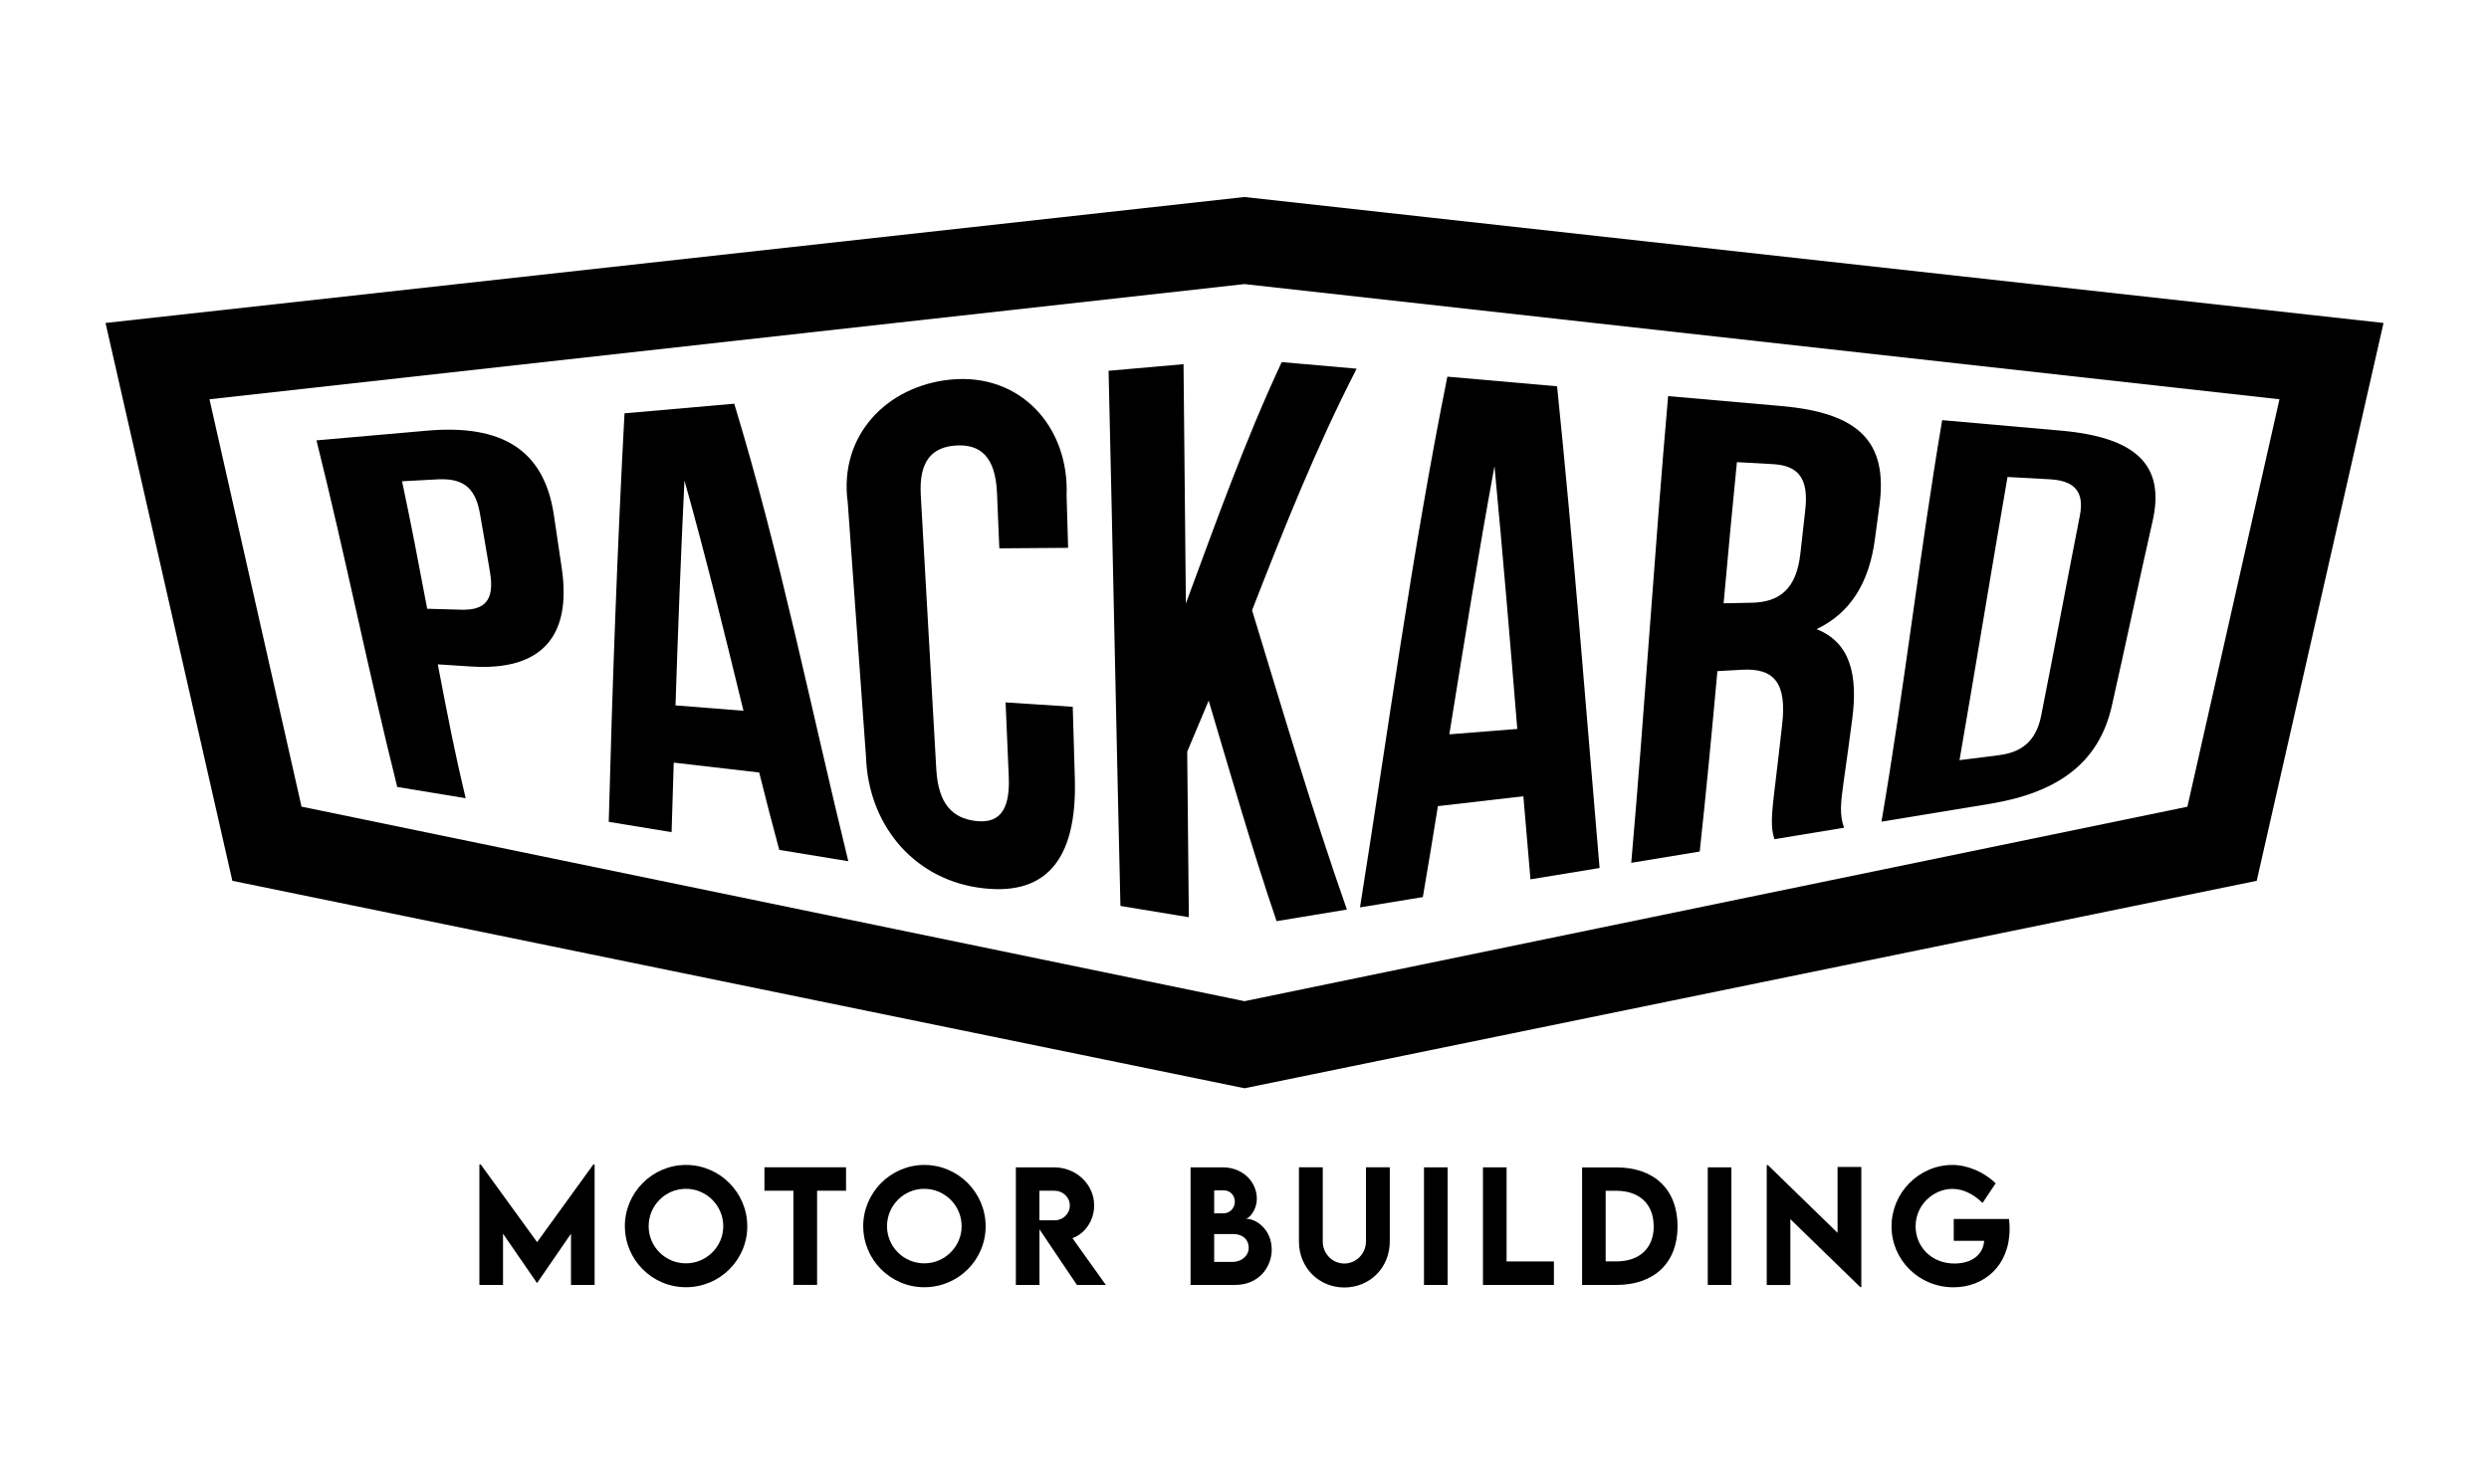
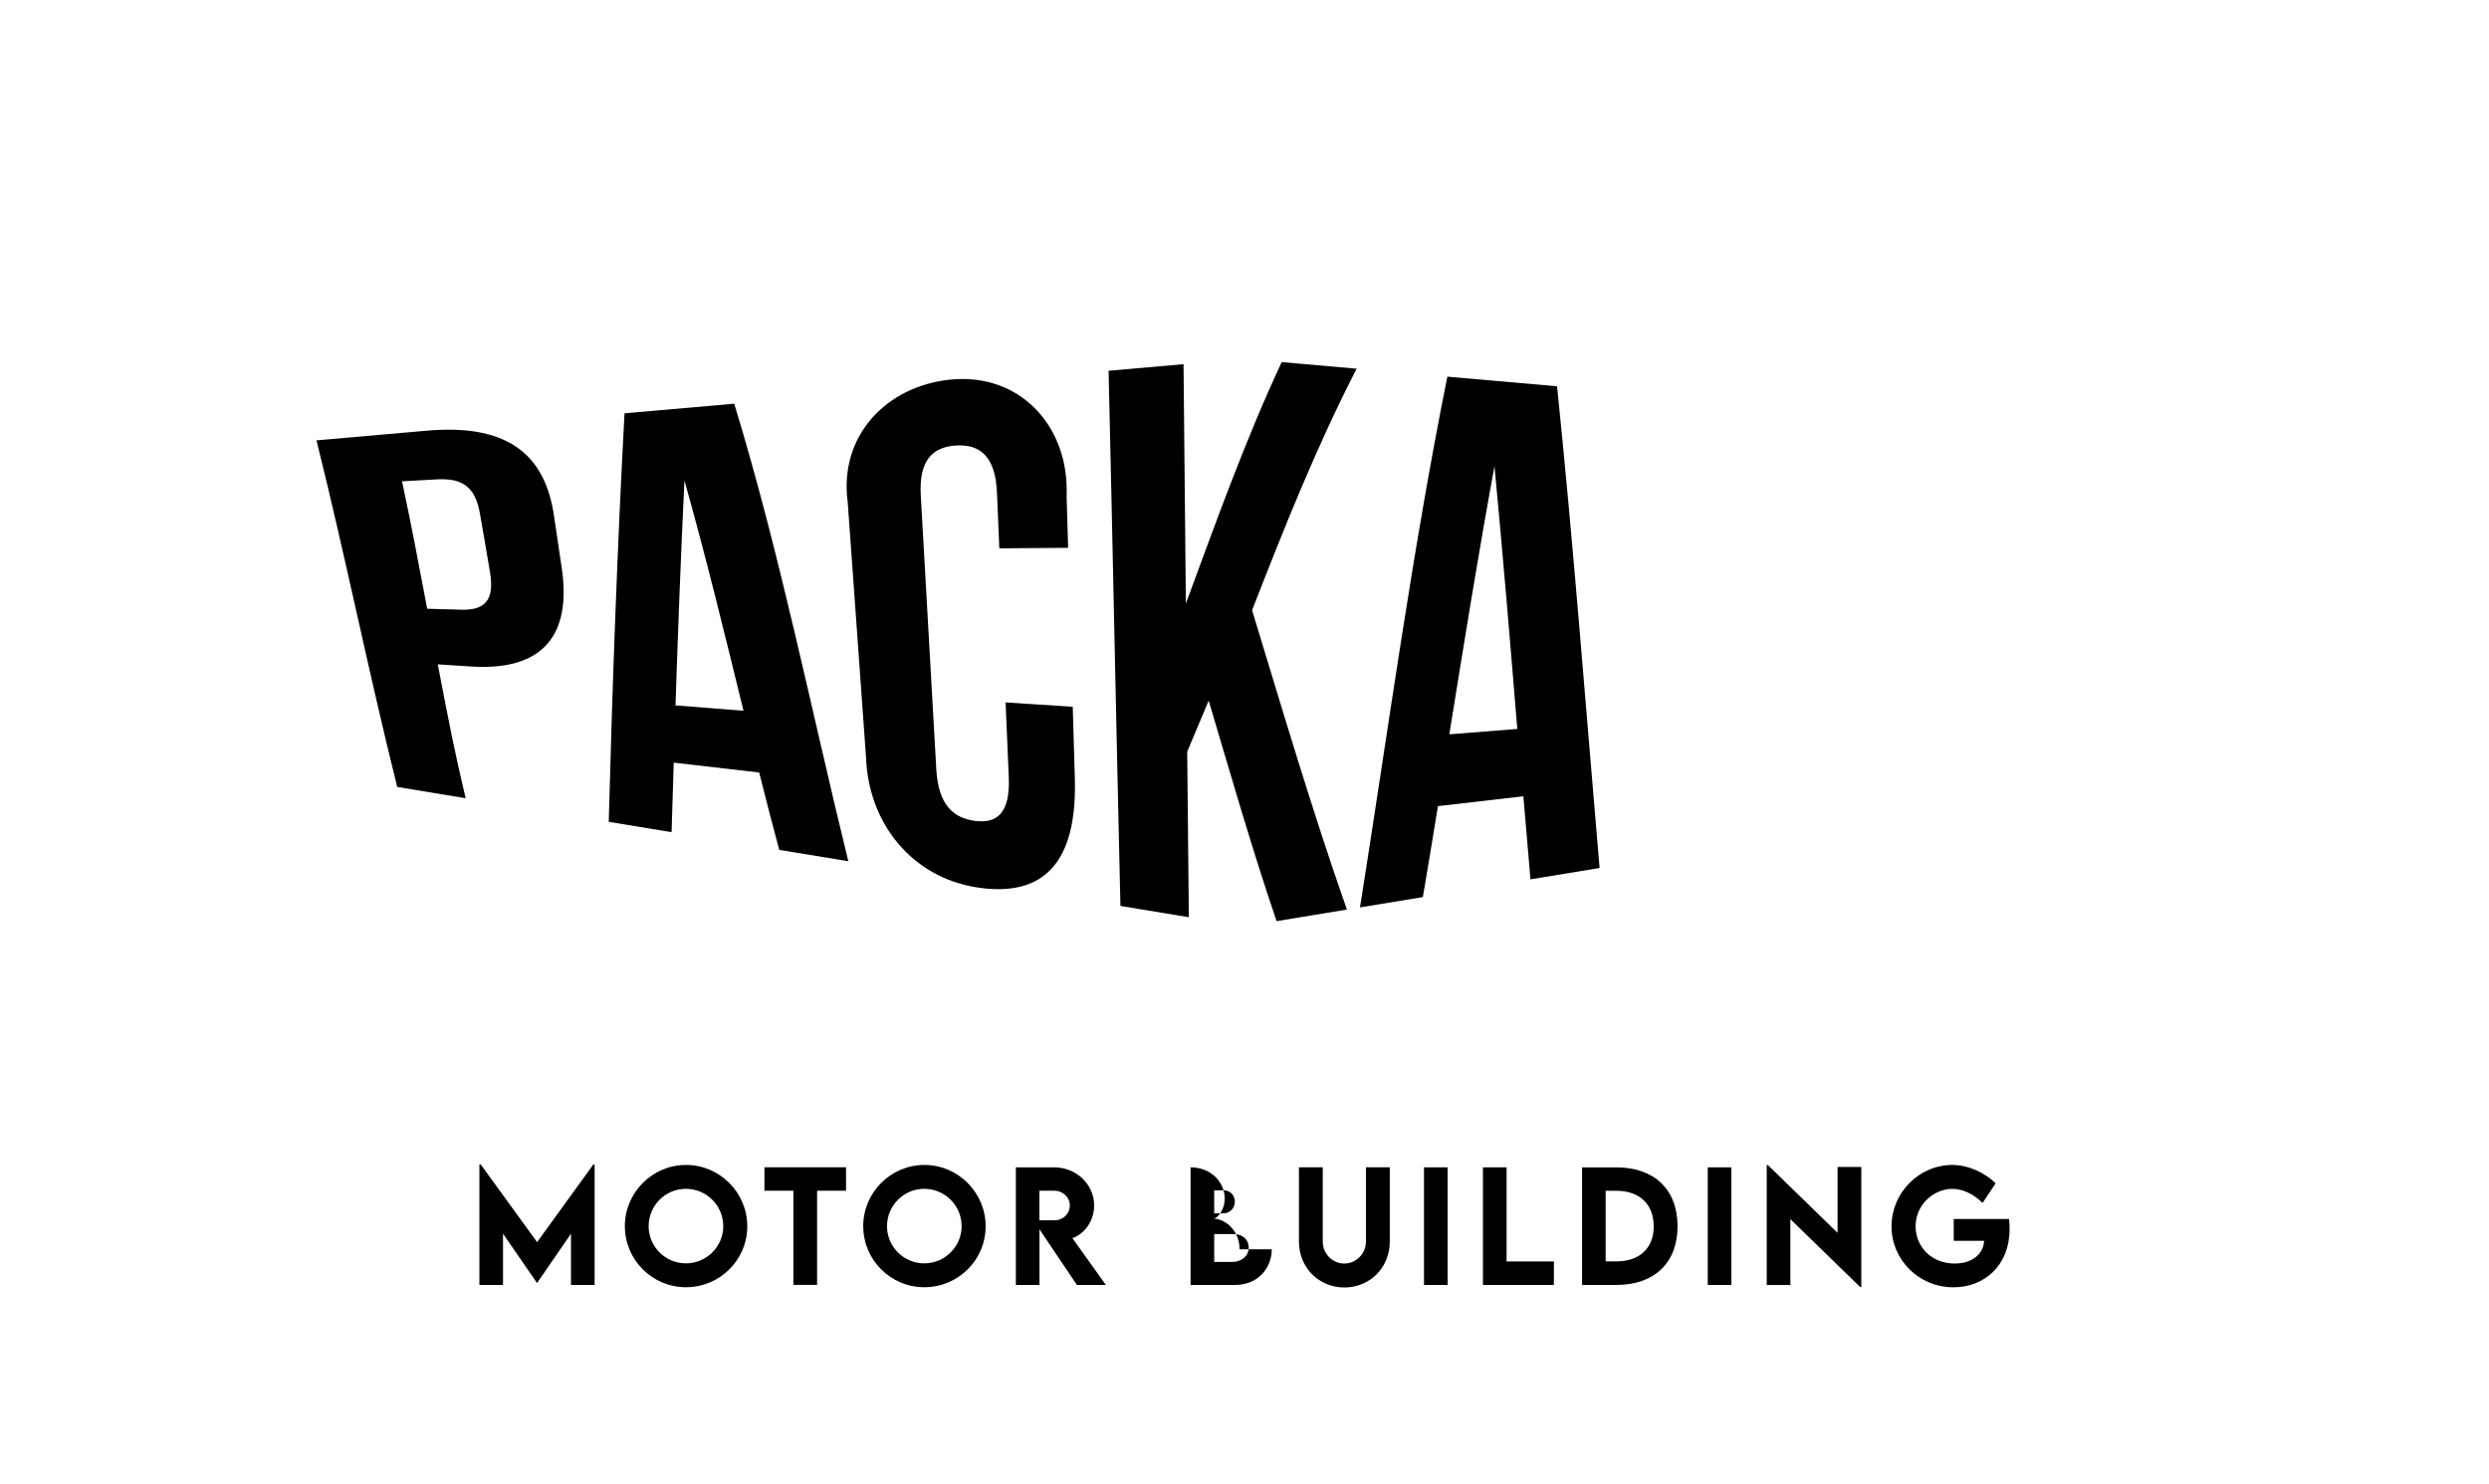
<svg xmlns="http://www.w3.org/2000/svg" id="Layer_1" viewBox="0 0 392.93 234.42">
-   <path d="M196.46,31.11L16.66,51l20.02,88.09,159.79,32.76,159.79-32.76,20.02-88.09L196.46,31.11Zm148.86,96.28l-148.86,30.71L47.6,127.38l-14.53-64.33,163.39-18.19,163.39,18.19-14.53,64.33Z" />
  <g>
    <path d="M93.87,183.88v19.03h-3.73v-8.09l-5.35,7.78h-.02l-5.36-7.78v8.09h-3.73v-19.03h.21l8.9,12.27,8.88-12.27h.21Z" />
    <path d="M98.64,193.65c0-5.33,4.34-9.69,9.66-9.69s9.67,4.36,9.67,9.69-4.35,9.62-9.68,9.62-9.64-4.33-9.64-9.62Zm15.54-.02c0-3.25-2.65-5.9-5.9-5.9s-5.88,2.65-5.88,5.9,2.64,5.87,5.88,5.87,5.9-2.64,5.9-5.87Z" />
    <path d="M133.55,188.03h-4.56v14.87h-3.74v-14.87h-4.57v-3.7h12.88v3.7Z" />
    <path d="M136.27,193.65c0-5.33,4.34-9.69,9.66-9.69s9.67,4.36,9.67,9.69-4.35,9.62-9.68,9.62-9.64-4.33-9.64-9.62Zm15.54-.02c0-3.25-2.65-5.9-5.9-5.9s-5.88,2.65-5.88,5.9,2.64,5.87,5.88,5.87,5.9-2.64,5.9-5.87Z" />
    <path d="M170.01,202.91l-5.91-8.78v8.78h-3.73v-18.57s6.05,0,6.05,0c3.47,0,6.31,2.67,6.31,6.01,0,2.38-1.44,4.47-3.43,5.17l5.28,7.39h-4.56Zm-5.92-10.21h2.4c1.27,.02,2.4-1,2.4-2.33s-1.14-2.34-2.4-2.34h-2.4v4.67Z" />
-     <path d="M200.77,197.28c0,2.74-1.97,5.63-5.8,5.63h-7.02v-18.57h5.07c3.3,0,5.39,2.42,5.39,4.92,0,1.97-1.3,3.19-1.75,3.19,1.79,0,4.1,1.84,4.1,4.83Zm-9.09-9.31v3.63h1.51c.89,0,1.75-.76,1.75-1.84s-.82-1.78-1.68-1.78h-1.58Zm5.45,9.04c0-1.07-.74-2.14-2.51-2.14h-2.94v4.4h2.95c1.21,0,2.5-.83,2.5-2.26Z" />
+     <path d="M200.77,197.28c0,2.74-1.97,5.63-5.8,5.63h-7.02v-18.57c3.3,0,5.39,2.42,5.39,4.92,0,1.97-1.3,3.19-1.75,3.19,1.79,0,4.1,1.84,4.1,4.83Zm-9.09-9.31v3.63h1.51c.89,0,1.75-.76,1.75-1.84s-.82-1.78-1.68-1.78h-1.58Zm5.45,9.04c0-1.07-.74-2.14-2.51-2.14h-2.94v4.4h2.95c1.21,0,2.5-.83,2.5-2.26Z" />
    <path d="M205.06,196.04v-11.71h3.76v11.7c0,2.03,1.6,3.5,3.4,3.5s3.42-1.49,3.42-3.5v-11.7h3.76v11.71c0,4.21-3.21,7.27-7.17,7.27s-7.17-3.06-7.17-7.27Z" />
    <path d="M224.8,184.34h3.73v18.57h-3.73v-18.57Z" />
    <path d="M245.31,199.2v3.71h-11.2v-18.57h3.73v14.86h7.47Z" />
    <path d="M264.83,193.65c0,5.76-3.66,9.26-9.67,9.26h-5.4v-18.56h5.4c6-.02,9.67,3.5,9.67,9.3Zm-3.77-.01c0-3.48-2.23-5.6-5.91-5.6h-1.67v11.15h1.71c3.65,0,5.88-2.1,5.88-5.55Z" />
    <path d="M269.6,184.34h3.73v18.57h-3.73v-18.57Z" />
    <path d="M293.84,184.29v18.96h-.17l-11.03-10.73v10.4h-3.73v-18.94h.18l11,10.7v-10.4h3.74Z" />
    <path d="M317.25,194.05c0,5.83-4.02,9.23-8.86,9.23-5.47,0-9.78-4.33-9.78-9.63s4.33-9.69,9.64-9.69c2.41,.02,4.98,1.13,6.8,2.9l-2.07,3.1c-1.45-1.42-3.11-2.22-4.77-2.22-2.88,0-5.8,2.44-5.8,5.91,0,3.23,2.51,5.88,6.14,5.88,2.65,0,4.55-1.36,4.68-3.59h-4.8v-3.45h8.73c.06,.54,.09,1.06,.09,1.57Z" />
  </g>
  <g>
    <path d="M87.43,81.27c.5,3.33,.76,5.05,1.26,8.5,1.55,10.64-3.1,16.2-14.29,15.48-2.12-.14-3.18-.2-5.29-.34,1.76,9.16,2.64,13.73,4.4,21.14-4.32-.71-6.48-1.07-10.8-1.78-4.54-18.18-8.21-36.55-12.75-54.73,6.97-.61,10.46-.92,17.43-1.53,11.84-1.04,18.49,3.01,20.04,13.26Zm-23.96-5.27c1.59,7.5,2.38,11.78,3.97,20.13,2.14,.06,3.22,.09,5.36,.15,3.61,.1,5.32-1.34,4.56-5.89-.64-3.83-.97-5.73-1.61-9.38-.77-4.36-3.03-5.51-6.75-5.31-2.21,.12-3.32,.18-5.53,.3Z" />
    <path d="M133.93,136c-4.36-.72-6.54-1.08-10.91-1.79-1.25-4.64-1.89-7.12-3.17-12.22-5.4-.62-8.1-.93-13.49-1.56-.15,4.67-.21,6.91-.34,10.98-3.97-.65-5.95-.98-9.92-1.63,.57-21.51,1.34-43.02,2.49-64.51,6.93-.61,10.39-.91,17.32-1.52,7.24,23.73,12.11,48.17,18.01,72.25Zm-27.29-24.61c4.29,.34,6.44,.51,10.73,.85-2.97-12.16-5.93-24.32-9.32-36.37-.57,11.83-1.02,23.68-1.41,35.52Z" />
    <path d="M169.35,111.6c.13,4.58,.2,6.85,.33,11.29,.4,13.37-4.96,18.88-15.47,17.24-10.33-1.62-17.12-10.19-17.49-20.52-.98-13.42-1.91-26.84-2.89-40.25-1.45-10.62,6.21-18.44,16.26-19.42,10.99-1.07,18.73,7.45,18.29,18.34,.1,3.25,.15,4.9,.24,8.23-4.34,.03-6.52,.05-10.86,.08-.15-3.56-.22-5.32-.37-8.78-.25-5.76-2.68-7.67-6.41-7.46-3.72,.21-5.94,2.31-5.62,7.86,.82,14.42,1.62,28.85,2.45,43.28,.32,5.55,2.63,7.69,6.11,8.14,3.48,.45,5.58-1.2,5.33-6.96-.2-4.61-.3-6.98-.5-11.75,4.23,.28,6.35,.41,10.58,.69Z" />
    <path d="M190.81,110.64c-1.37,3.28-2.05,4.89-3.39,8.06,.1,11.01,.15,16.43,.26,26.14-4.32-.71-6.48-1.07-10.8-1.78-.66-28.17-1.21-56.34-1.87-84.51,4.73-.42,7.1-.62,11.83-1.04,.13,12.6,.25,25.19,.37,37.79,4.75-12.82,9.33-25.72,15.13-38.12,4.73,.42,7.1,.62,11.83,1.04-6.36,12.36-11.47,25.21-16.51,38.15,4.83,15.8,9.49,31.67,14.97,47.26-4.44,.73-6.66,1.1-11.1,1.83-3.92-11.51-7.25-23.17-10.72-34.82Z" />
    <path d="M252.51,137.07c-4.36,.72-6.54,1.08-10.9,1.79-.43-4.93-.66-7.59-1.12-13.12-5.4,.62-8.1,.93-13.49,1.56-.97,5.96-1.44,8.87-2.38,14.36-3.97,.65-5.95,.98-9.92,1.63,4.44-27.95,8.21-56.06,13.79-83.81,6.93,.61,10.39,.91,17.32,1.52,2.61,25.32,4.53,50.7,6.71,76.06Zm-23.71-21.11c4.29-.34,6.44-.51,10.73-.85-1.13-13.84-2.29-27.68-3.6-41.5-2.59,14.08-4.85,28.22-7.13,42.36Z" />
-     <path d="M280.12,132.52c-.38-1.43-.66-2.22-.01-7.53,.5-4.09,.74-6.25,1.24-10.63,.73-6.48-1.24-8.89-6.35-8.6-1.55,.09-2.33,.13-3.88,.22-.86,9.5-1.76,19-2.79,28.49-4.32,.71-6.48,1.07-10.81,1.78,2.15-24.55,3.67-49.15,5.82-73.7,7.15,.63,10.72,.94,17.86,1.57,12.27,1.08,16.87,5.61,15.49,15.76-.28,2.07-.42,3.12-.7,5.24-.92,6.95-3.9,11.71-9.21,14.23,5.39,2.14,6.54,7.34,5.61,14.31-.55,4.13-.82,6.15-1.37,9.99-.43,3.02-.65,5.13,.1,7.06-4.4,.72-6.6,1.09-11,1.81Zm-5.92-59.54c-.84,8.44-1.26,13.09-2.1,22.29,1.78-.04,2.67-.05,4.45-.09,4.24-.09,7.03-2.03,7.66-7.71,.31-2.8,.47-4.19,.78-6.91,.56-4.93-1-7.05-5.14-7.27-2.25-.12-3.38-.18-5.63-.31Z" />
-     <path d="M306.6,66.35c7.49,.66,11.23,.99,18.72,1.65,11.84,1.04,16.54,5.39,14.5,14.3-2.2,9.73-4.25,19.5-6.45,29.24-2.04,8.91-8.45,13.62-19.26,15.4-6.84,1.13-10.26,1.69-17.09,2.81,3.61-21.07,6.02-42.32,9.58-63.39Zm10.32,8.97c-2.58,14.9-5,29.82-7.58,44.72,2.47-.31,3.7-.47,6.17-.78,3.49-.44,5.88-2.06,6.72-6.23,2.08-10.49,4.02-21.01,6.09-31.5,.84-4.17-1.09-5.65-4.81-5.85-2.64-.14-3.95-.22-6.59-.36Z" />
  </g>
</svg>